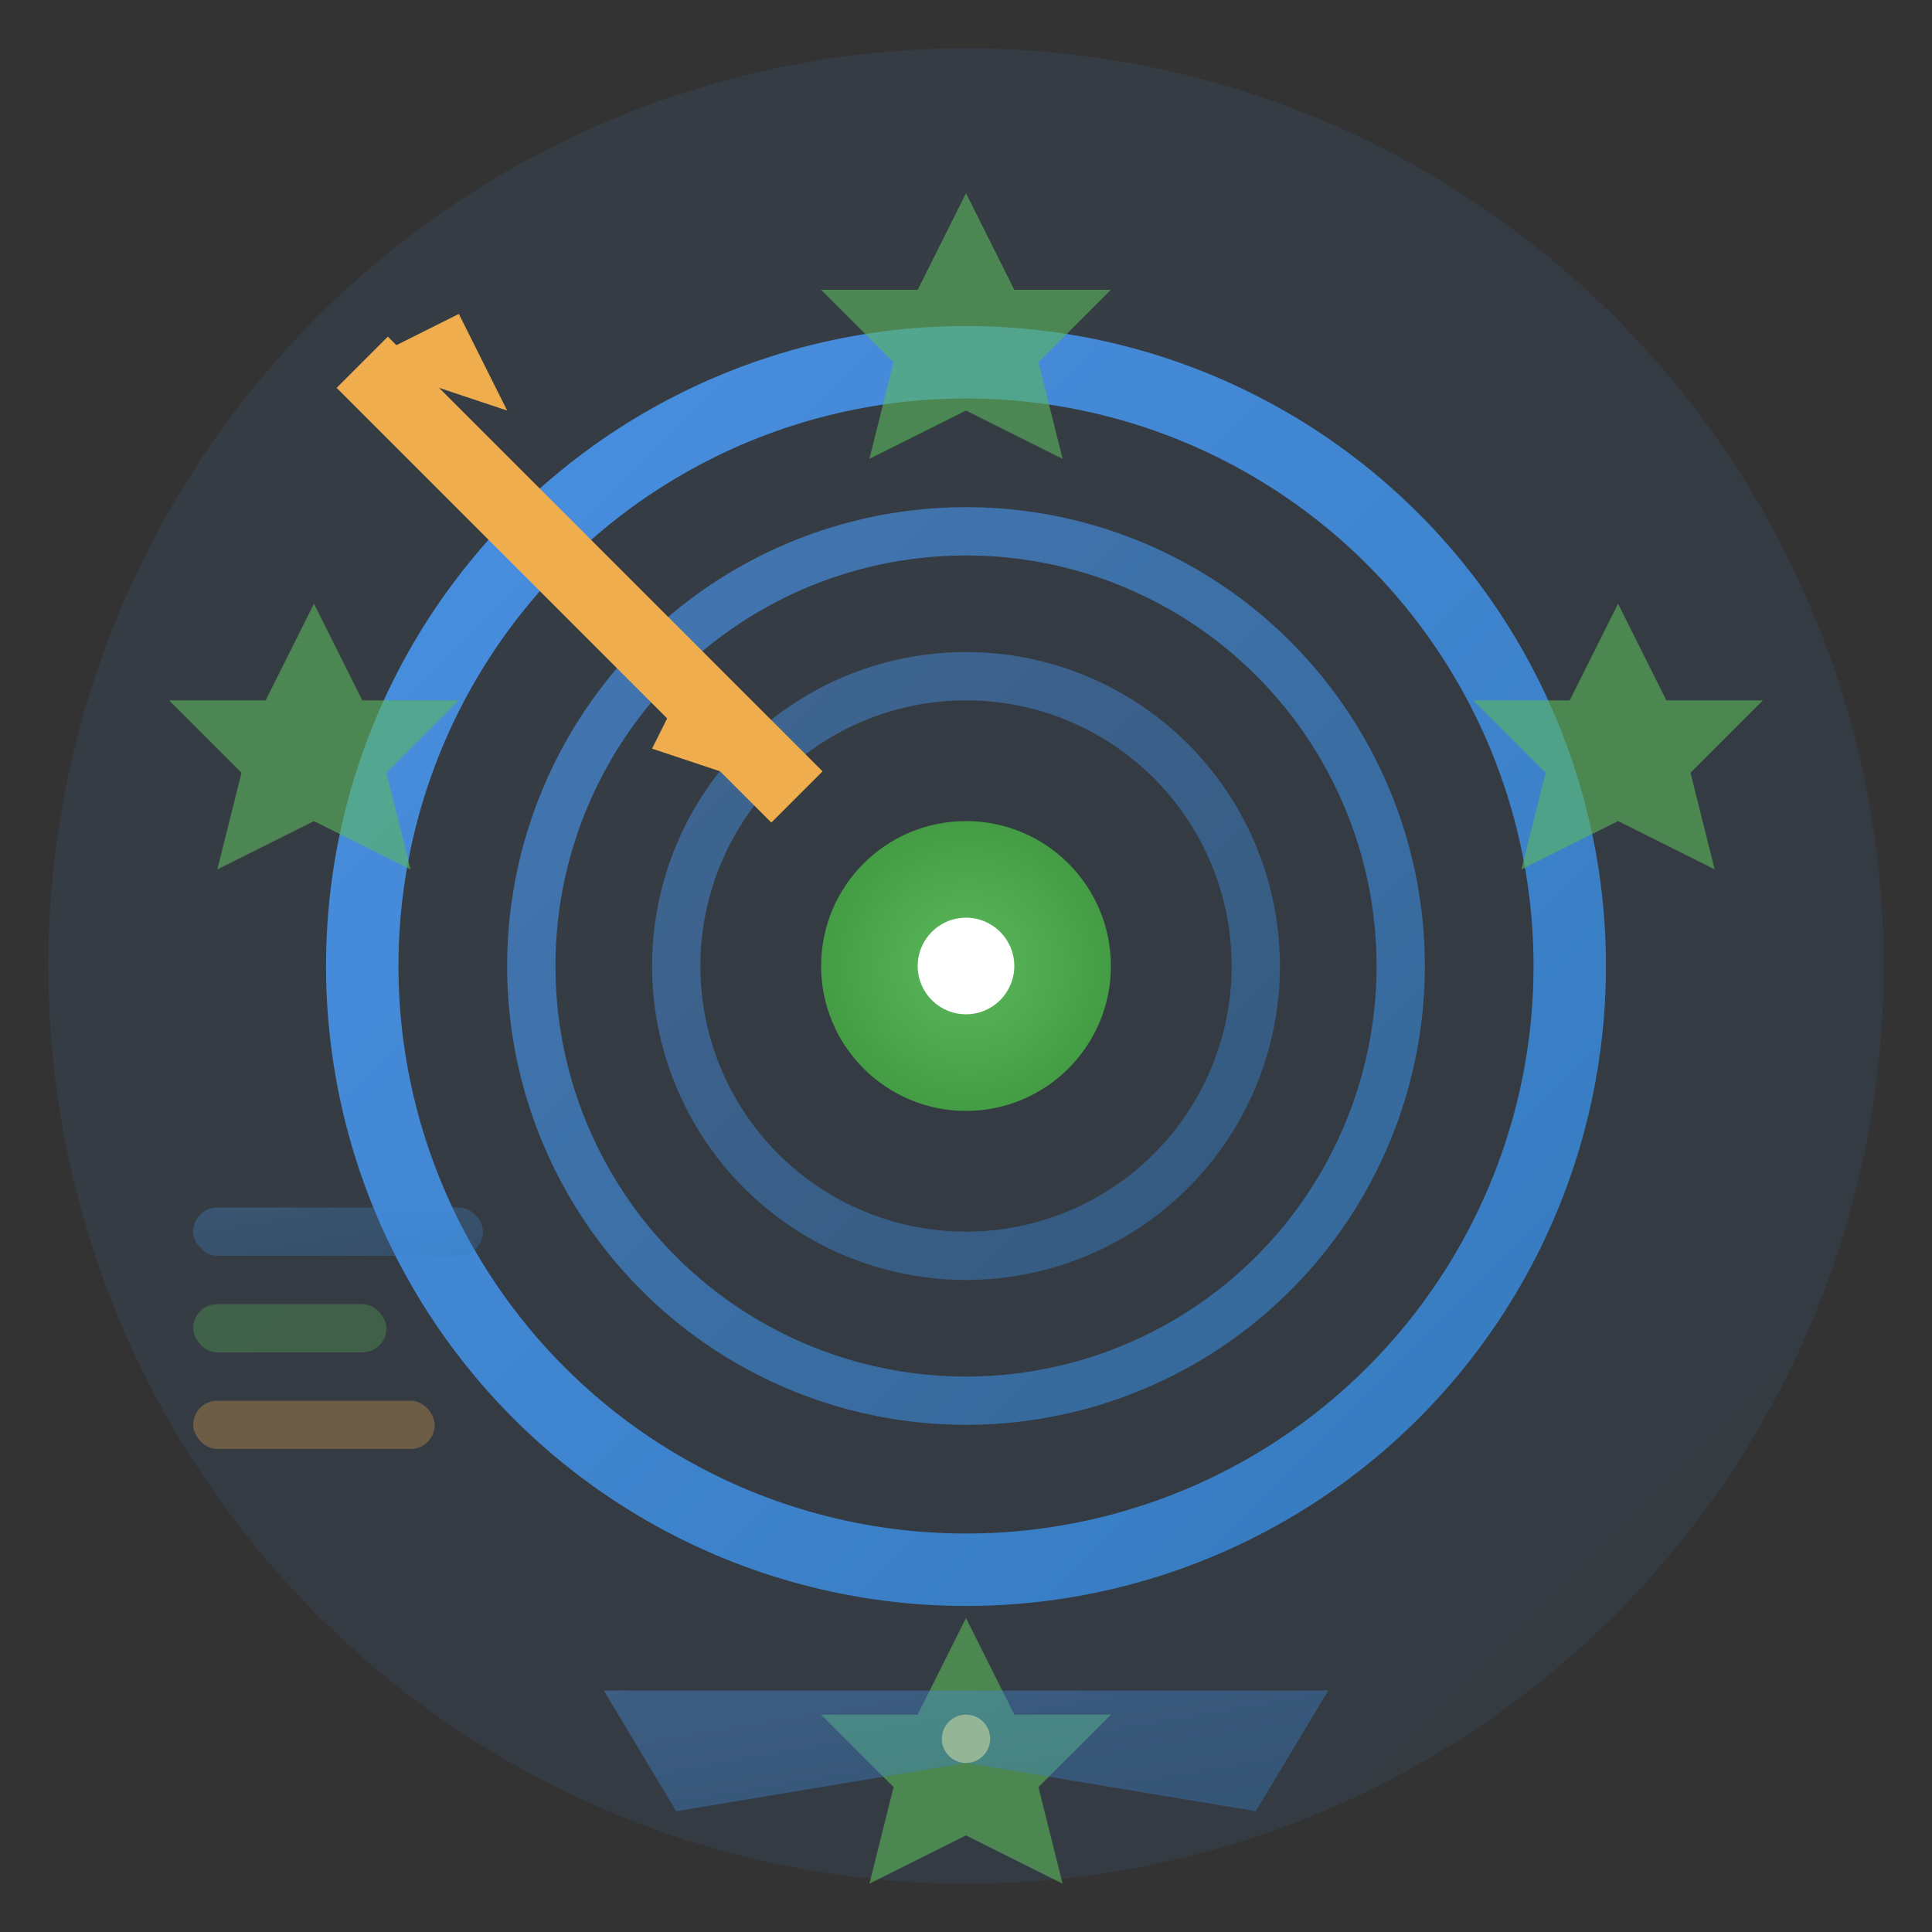
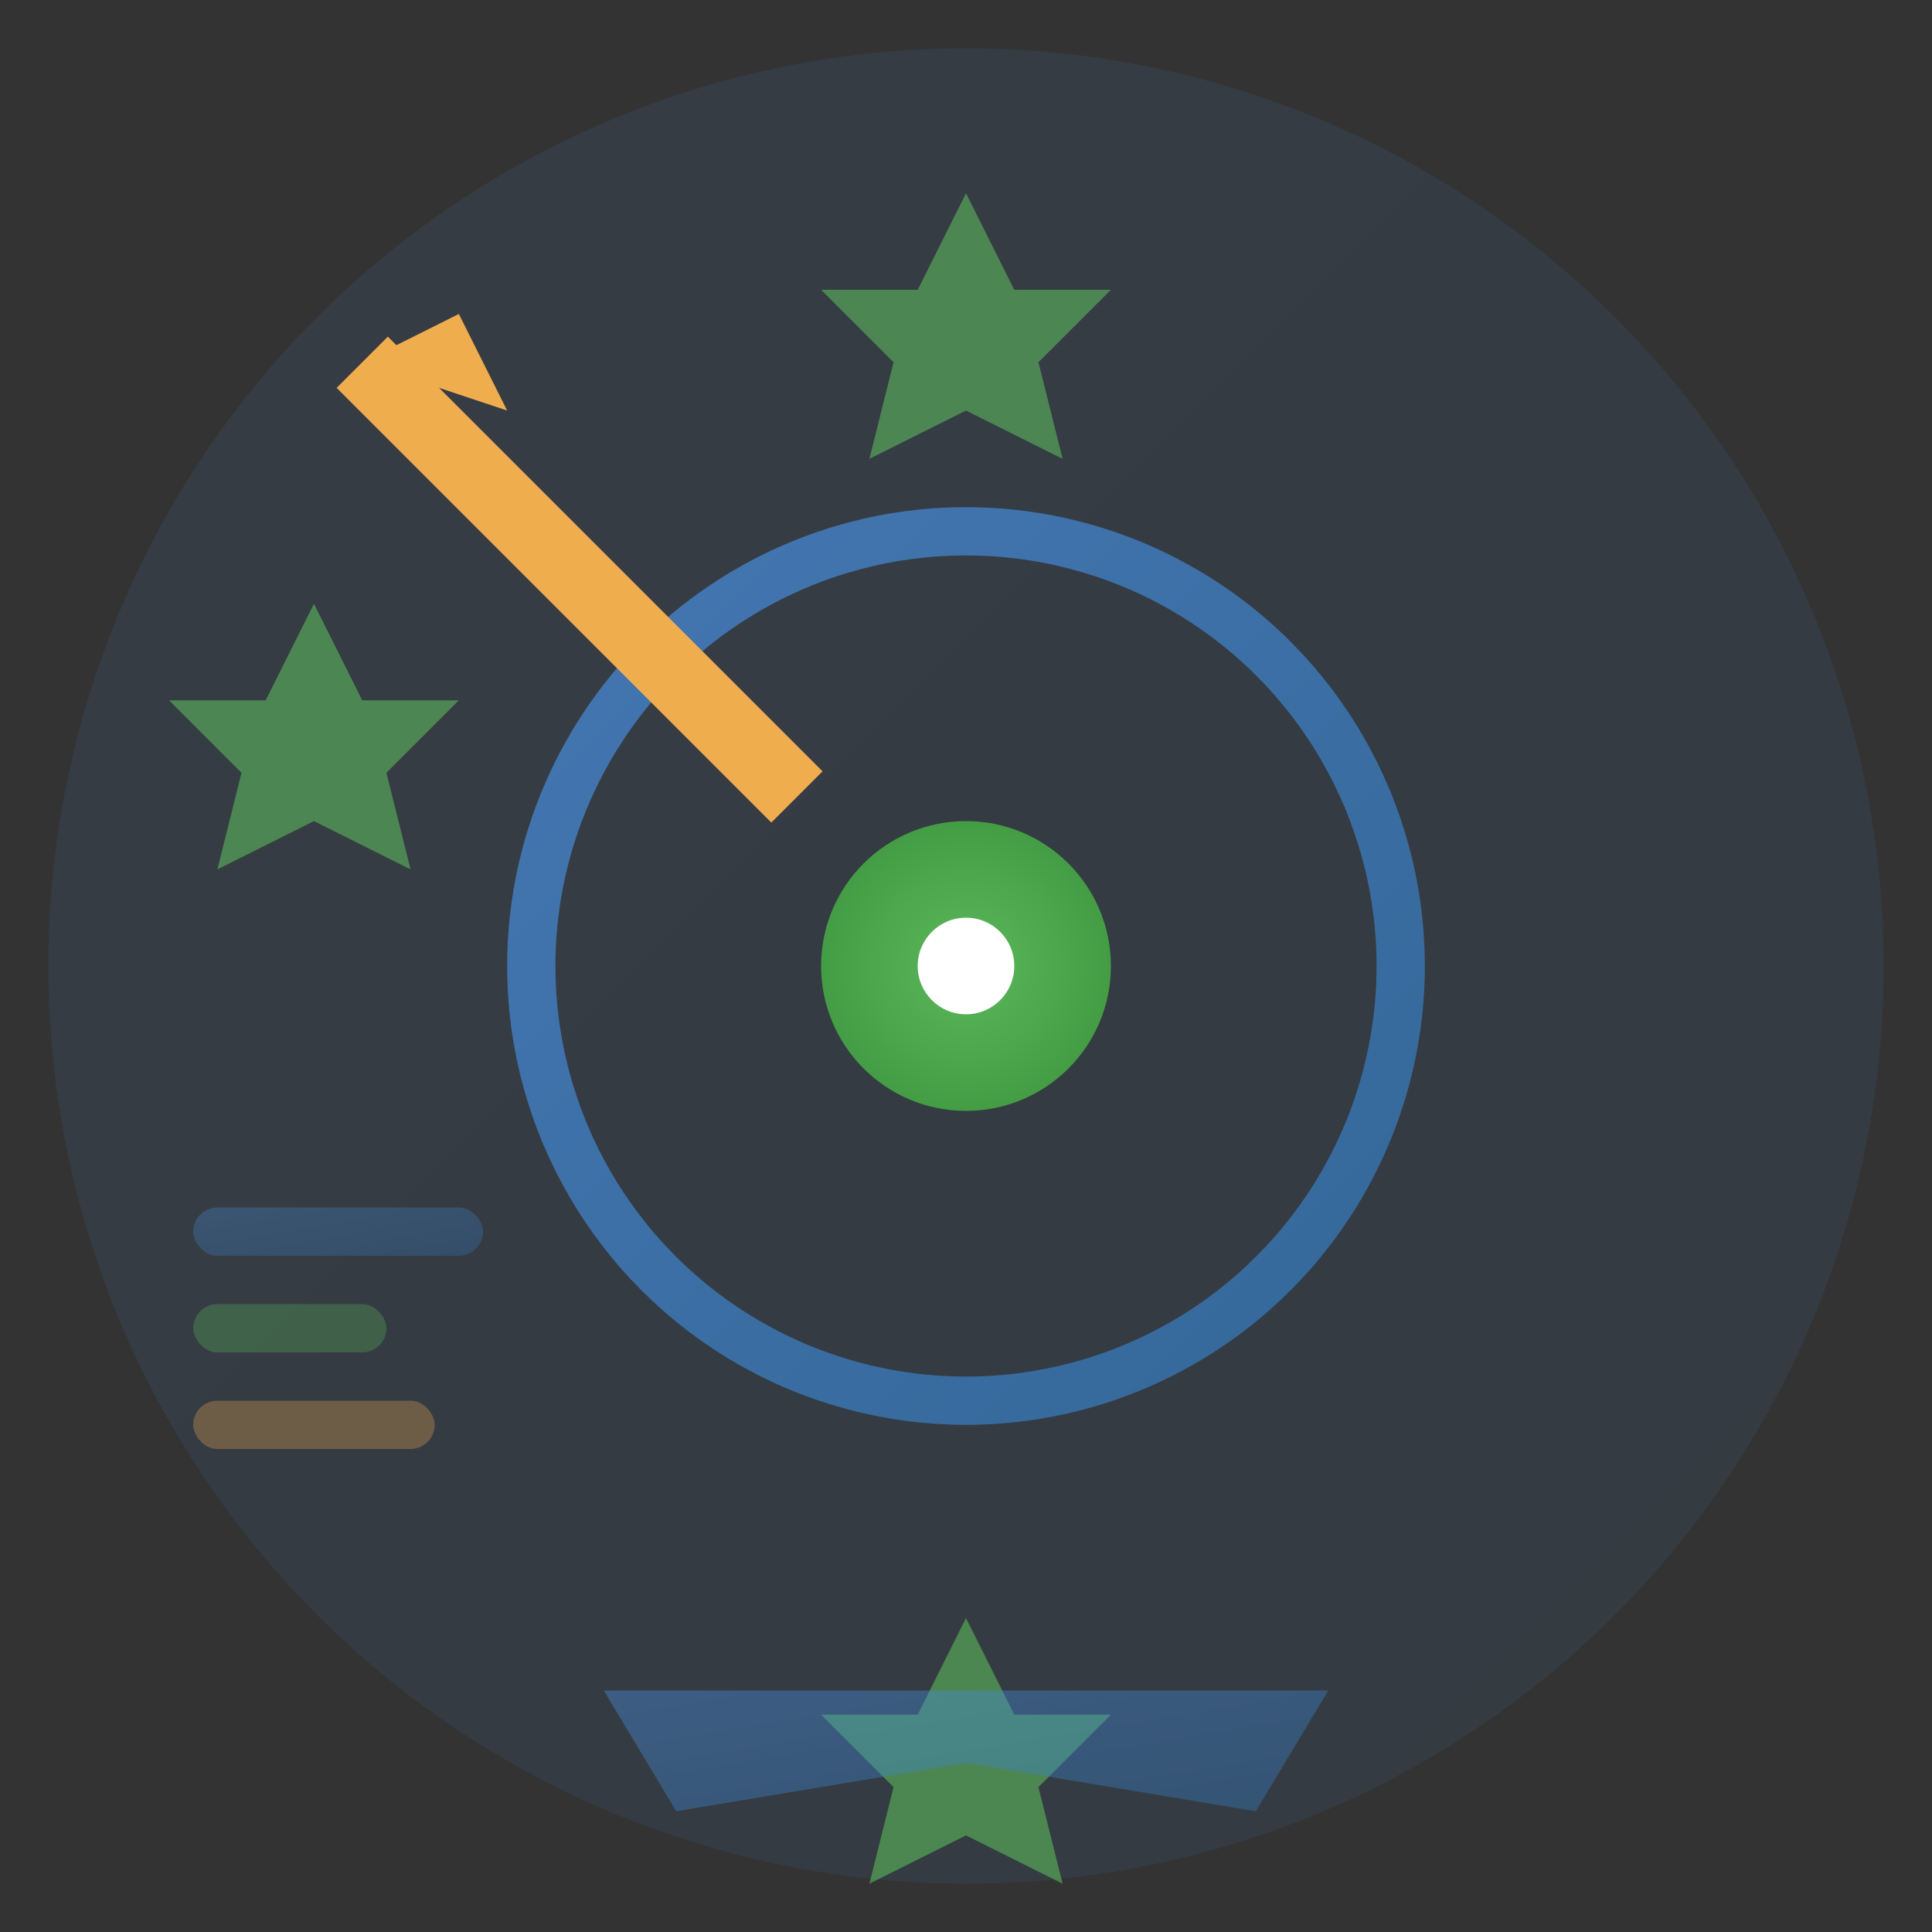
<svg xmlns="http://www.w3.org/2000/svg" width="80" height="80" viewBox="0 0 80 80" fill="none">
  <rect x="0" y="0" width="80" height="80" fill="#333333" stroke="none" />
  <defs>
    <linearGradient id="goalsGrad" x1="0%" y1="0%" x2="100%" y2="100%">
      <stop offset="0%" style="stop-color:#4A90E2;stop-opacity:1" />
      <stop offset="100%" style="stop-color:#357ABD;stop-opacity:1" />
    </linearGradient>
    <radialGradient id="targetGrad" cx="50%" cy="50%" r="50%">
      <stop offset="0%" style="stop-color:#5CB85C;stop-opacity:1" />
      <stop offset="100%" style="stop-color:#449D44;stop-opacity:1" />
    </radialGradient>
  </defs>
  <circle cx="40" cy="40" r="38" fill="url(#goalsGrad)" opacity="0.1" />
  <g transform="translate(40, 40)">
-     <circle cx="0" cy="0" r="25" fill="none" stroke="url(#goalsGrad)" stroke-width="3" />
    <circle cx="0" cy="0" r="18" fill="none" stroke="url(#goalsGrad)" stroke-width="2" opacity="0.7" />
-     <circle cx="0" cy="0" r="12" fill="none" stroke="url(#goalsGrad)" stroke-width="2" opacity="0.5" />
    <circle cx="0" cy="0" r="6" fill="url(#targetGrad)" />
    <circle cx="0" cy="0" r="2" fill="white" />
  </g>
  <g transform="translate(15, 15)">
    <line x1="0" y1="0" x2="18" y2="18" stroke="#F0AD4E" stroke-width="3" />
-     <path d="M18 18 L12 16 L14 12 Z" fill="#F0AD4E" />
+     <path d="M18 18 L12 16 Z" fill="#F0AD4E" />
    <path d="M0 0 L4 -2 L6 2 Z" fill="#F0AD4E" />
  </g>
  <g opacity="0.6">
    <path d="M40 8 L42 12 L46 12 L43 15 L44 19 L40 17 L36 19 L37 15 L34 12 L38 12 Z" fill="#5CB85C" />
-     <path d="M67 25 L69 29 L73 29 L70 32 L71 36 L67 34 L63 36 L64 32 L61 29 L65 29 Z" fill="#5CB85C" />
    <path d="M40 67 L42 71 L46 71 L43 74 L44 78 L40 76 L36 78 L37 74 L34 71 L38 71 Z" fill="#5CB85C" />
    <path d="M13 25 L15 29 L19 29 L16 32 L17 36 L13 34 L9 36 L10 32 L7 29 L11 29 Z" fill="#5CB85C" />
  </g>
  <g transform="translate(40, 70)" opacity="0.4">
    <path d="M-15 0 L15 0 L12 5 L0 3 L-12 5 Z" fill="url(#goalsGrad)" />
-     <circle cx="0" cy="2" r="1" fill="white" />
  </g>
  <g transform="translate(8, 50)" opacity="0.3">
    <rect x="0" y="0" width="12" height="2" rx="1" fill="url(#goalsGrad)" />
    <rect x="0" y="4" width="8" height="2" rx="1" fill="#5CB85C" />
    <rect x="0" y="8" width="10" height="2" rx="1" fill="#F0AD4E" />
  </g>
</svg>